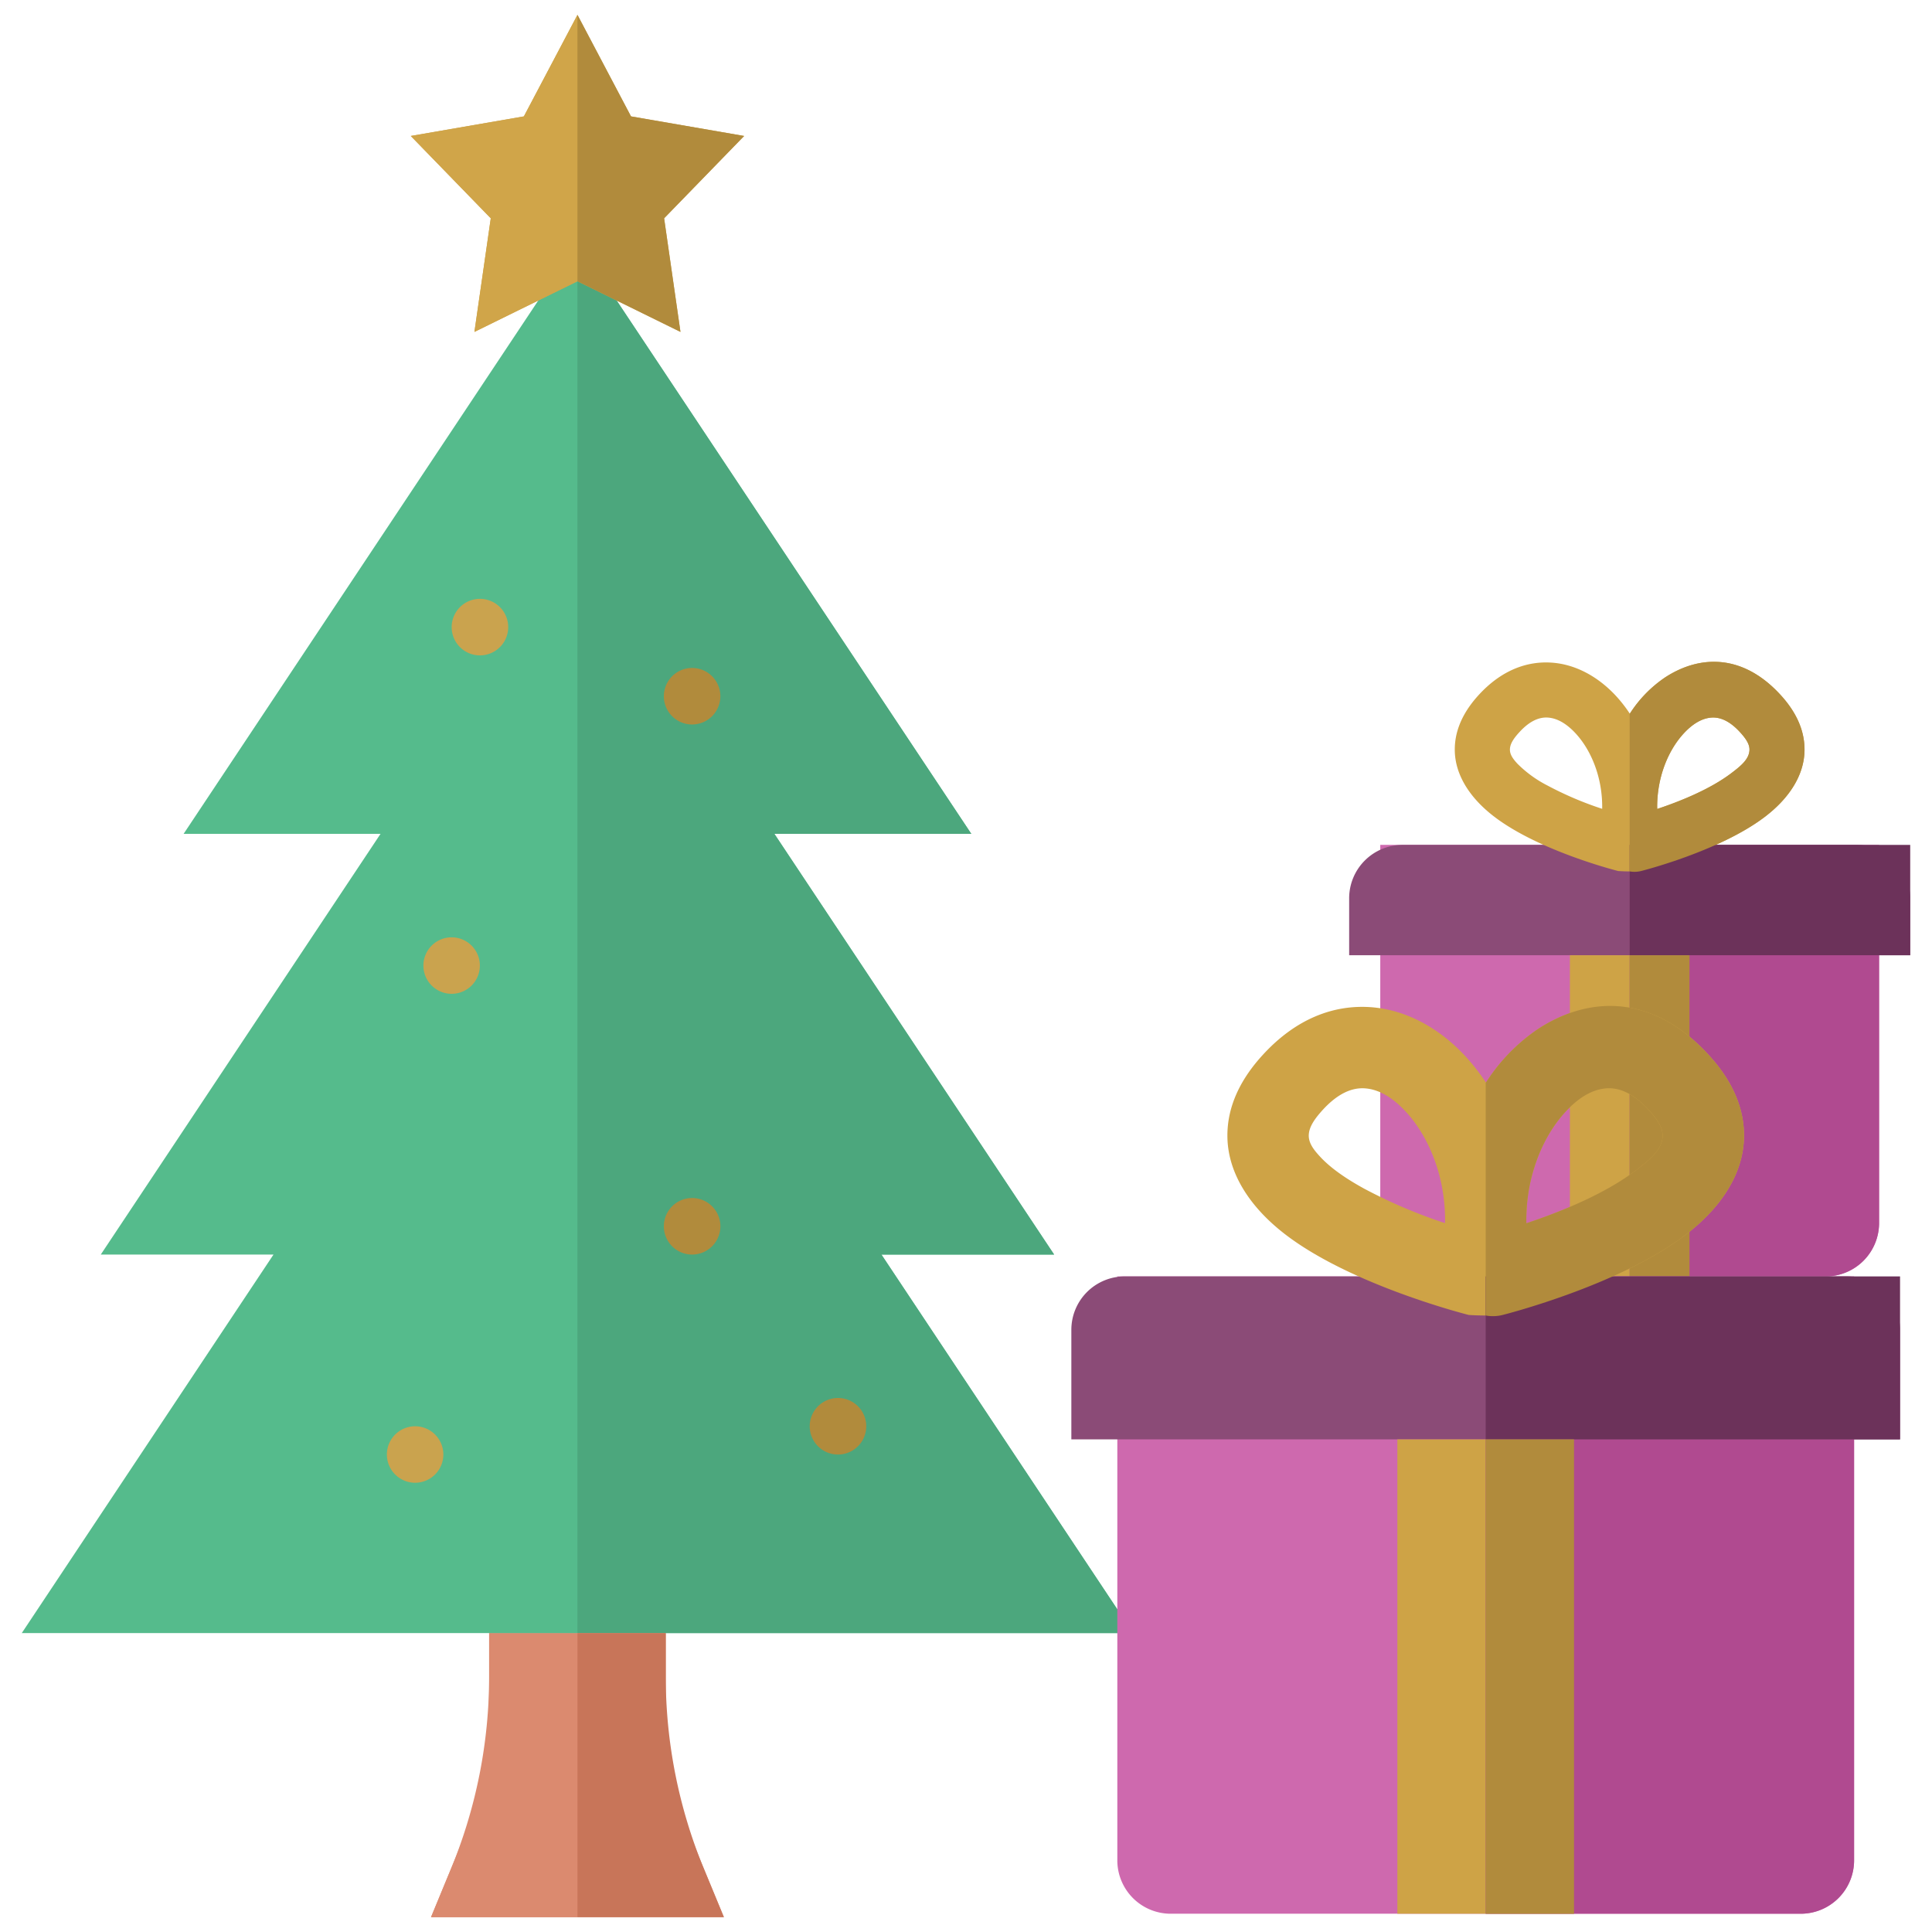
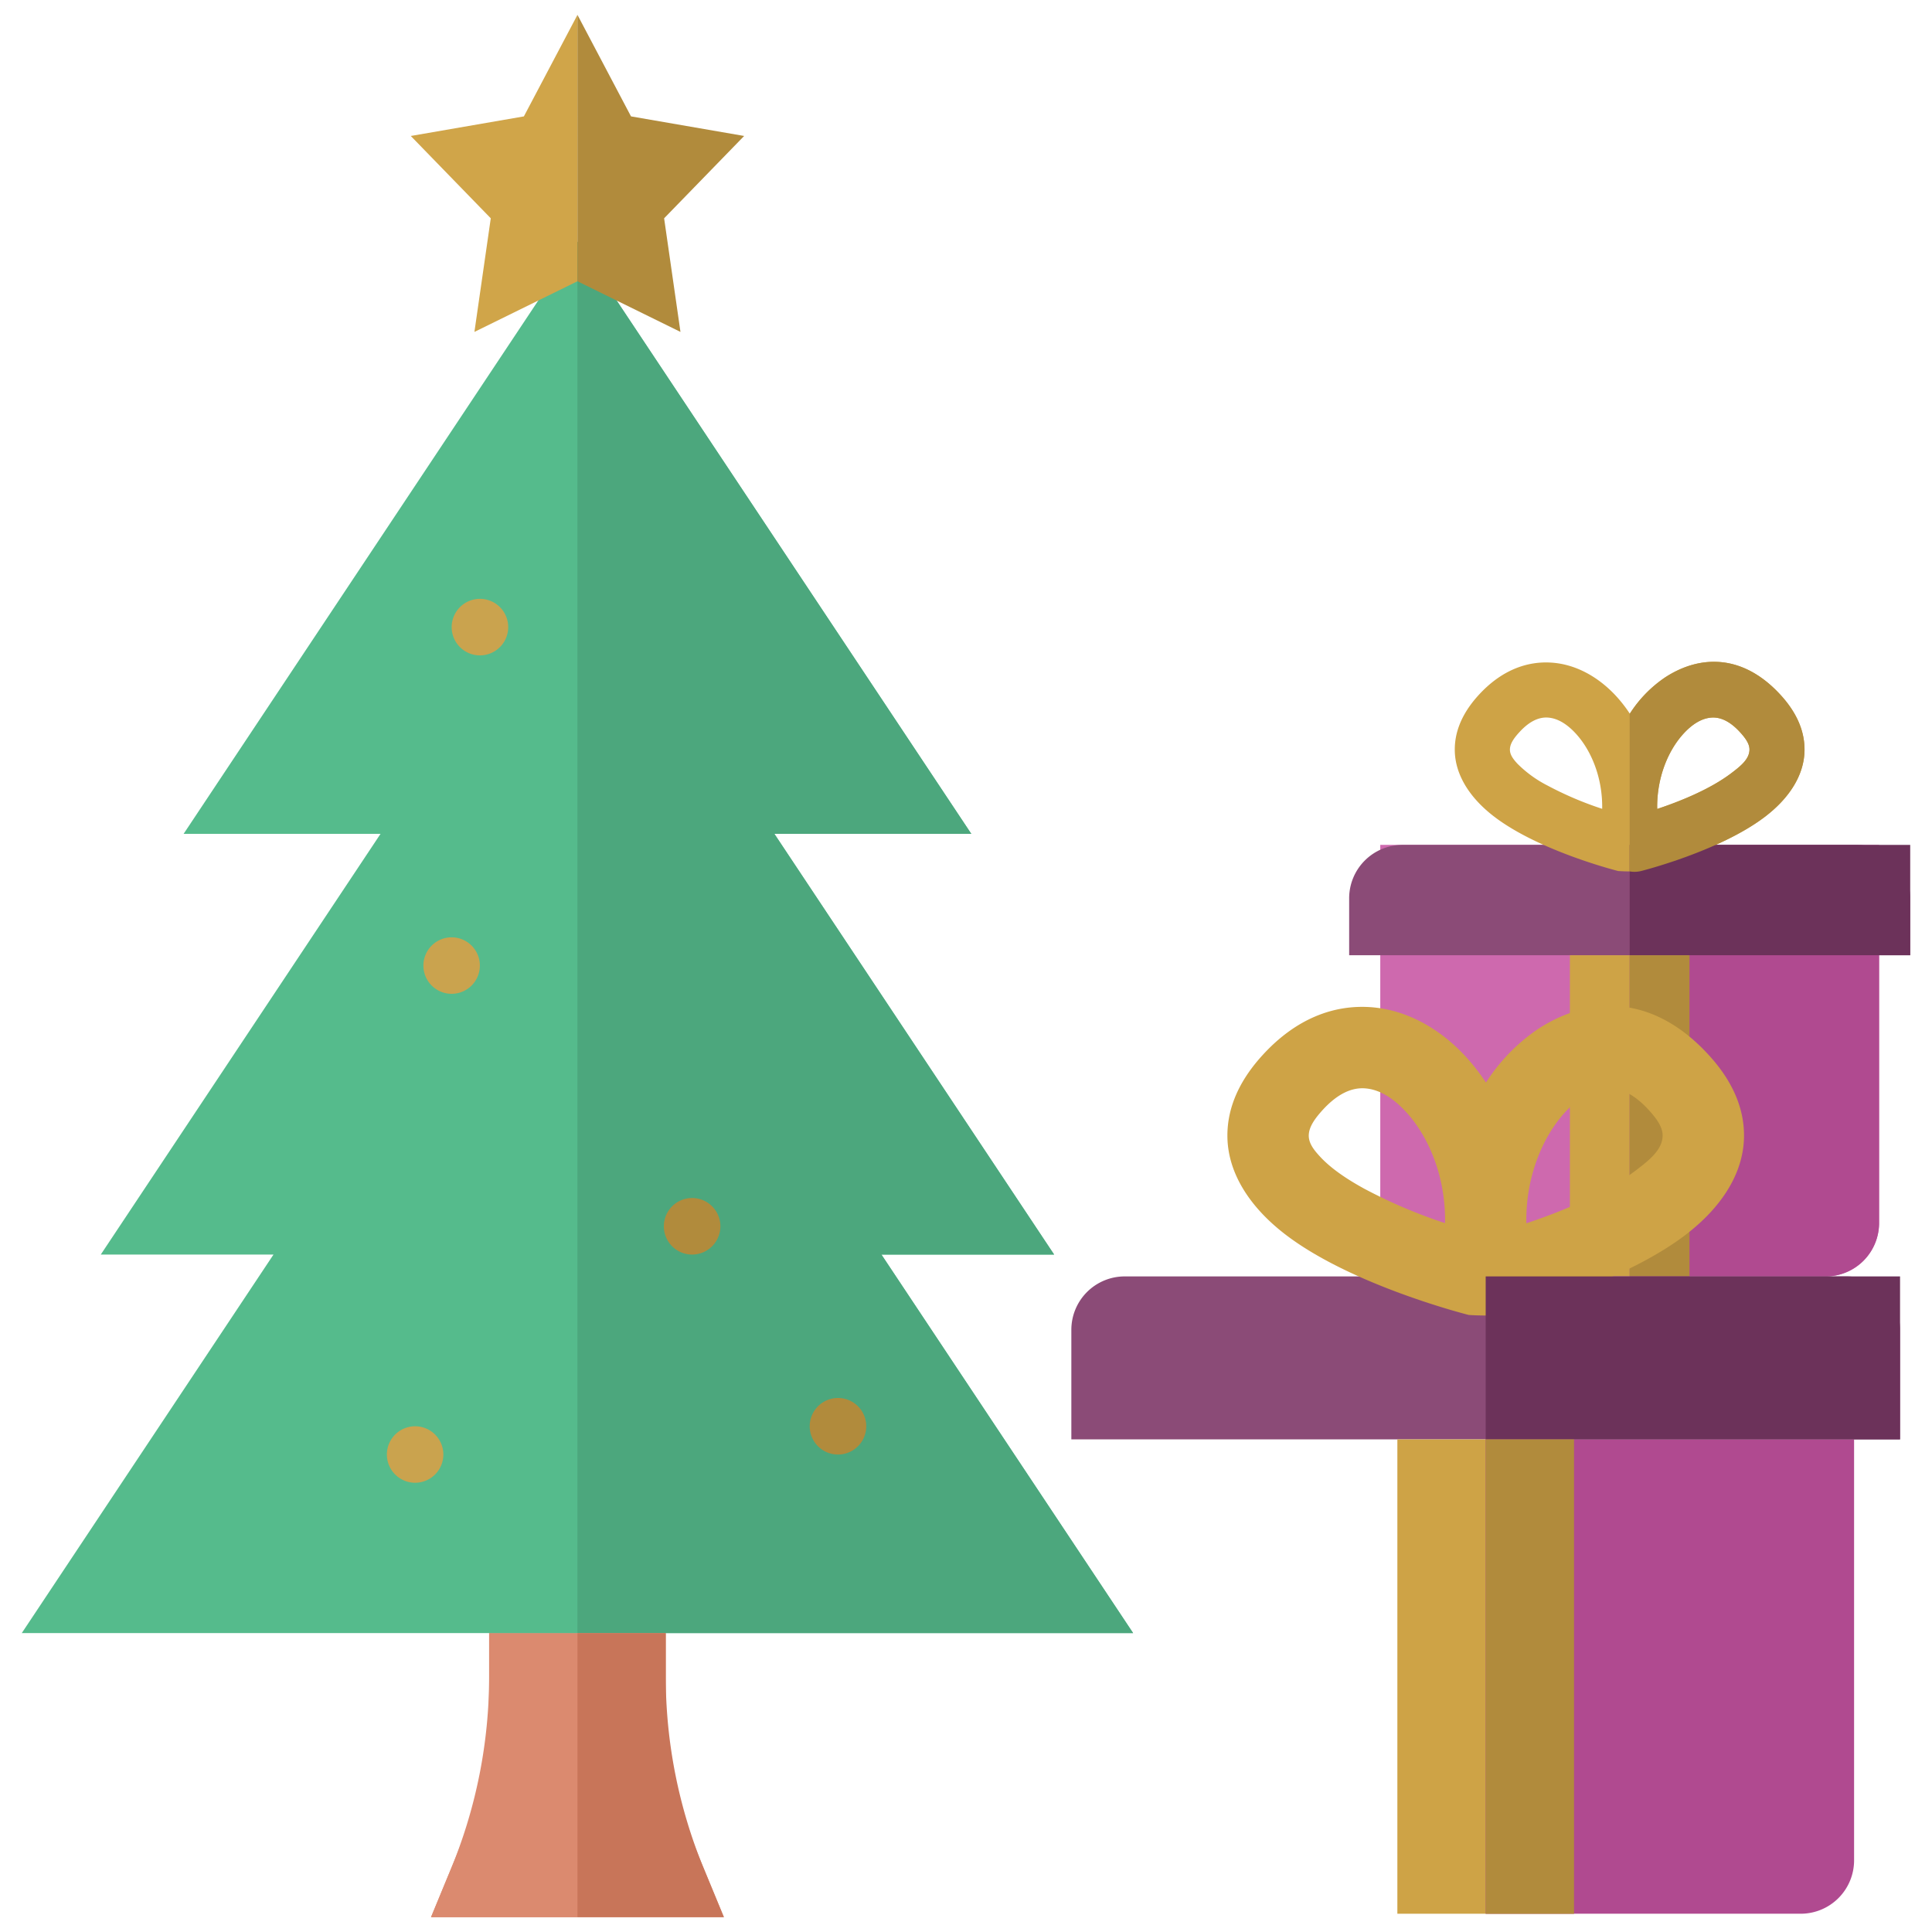
<svg xmlns="http://www.w3.org/2000/svg" id="Layer_1" viewBox="0 0 520 520" data-name="Layer 1">
  <g fill-rule="evenodd">
    <path d="m179.186 439.539h-47.533v15.1a118.451 118.451 0 0 1 -8.96 45.189c-3.5 8.466-6.68 16.174-6.68 16.174h78.821s-3.188-7.708-6.68-16.174a118.308 118.308 0 0 1 -8.968-45.189z" fill="#db8a6f" />
    <path d="m155.424 439.539h-23.771v11.646a135.709 135.709 0 0 1 -10.283 51.83c-2.933 7.118-5.357 12.985-5.357 12.985h39.411z" fill="#db8a6f" />
    <path d="m102.422 224.432h-53.001l106.003-159.411 106.003 159.411h-53.002l75.29 113.233h-46.481l67.74 101.874h-299.109l67.749-101.874h-46.489z" fill="#55bb8c" />
    <path d="m155.424 65.021 106.003 159.411h-53.002l75.29 113.233h-46.481l67.74 101.874h-149.55z" fill="#4ca77d" />
-     <path d="m155.424 4 14.412 27.326 30.451 5.269-21.539 22.16 4.4 30.578-27.724-13.631-27.733 13.631 4.401-30.578-21.531-22.16 30.443-5.269z" fill="#fddd56" style="fill: rgb(208, 165, 73);" />
    <path d="m155.424 4v71.702l-27.733 13.631 4.401-30.578-21.531-22.16 30.443-5.269z" fill="#fddd56" style="fill: rgb(208, 165, 73);" />
    <path d="m121.562 252.284a7.6 7.6 0 1 1 -7.605 7.6 7.6 7.6 0 0 1 7.605-7.6z" fill="#ff6f88" style="fill: rgb(202, 163, 78);" />
    <path d="m129.166 161.179a7.609 7.609 0 1 1 -7.6 7.613 7.618 7.618 0 0 1 7.6-7.613z" fill="#ff6f88" style="fill: rgb(202, 163, 78);" />
    <g fill="#f65f7a">
-       <path d="m186.273 179.784a7.605 7.605 0 1 1 -7.6 7.605 7.611 7.611 0 0 1 7.6-7.605z" fill="#f65f7a" style="fill: rgb(177, 139, 60);" />
      <path d="m225.548 376.27a7.609 7.609 0 1 1 -7.613 7.613 7.615 7.615 0 0 1 7.613-7.613z" fill="#f65f7a" style="fill: rgb(177, 139, 60);" />
      <path d="m186.273 322.448a7.609 7.609 0 1 1 -7.6 7.6 7.615 7.615 0 0 1 7.6-7.6z" fill="#f65f7a" style="fill: rgb(177, 139, 60);" />
    </g>
    <path d="m111.733 383.883a7.6 7.6 0 1 1 -7.605 7.6 7.61 7.61 0 0 1 7.605-7.6z" fill="#ff6f88" style="fill: rgb(202, 163, 78);" />
    <path d="m155.424 4 14.412 27.326 30.451 5.269-21.539 22.16 4.4 30.578-27.724-13.631z" fill="#efd151" style="fill: rgb(177, 139, 60);" />
    <path d="m155.424 439.539v76.461h39.41s-2.423-5.867-5.365-12.985a135.728 135.728 0 0 1 -10.283-51.83v-11.646z" fill="#c87559" />
    <path d="m505.757 227.405h-134.257v101.762a14.377 14.377 0 0 0 14.373 14.381h105.511a14.377 14.377 0 0 0 14.373-14.381z" fill="#ed4569" style="fill: rgb(206, 105, 174);" />
    <path d="m514.135 241.777a14.37 14.37 0 0 0 -14.373-14.372h-122.262a14.37 14.37 0 0 0 -14.373 14.372v15.329h151.01v-15.329z" fill="#ce3b5b" style="fill: rgb(139, 75, 119);" />
    <path d="m422.536 257.106v86.442h32.188v-86.442z" fill="#ff8b3a" style="fill: rgb(206, 163, 70);" />
    <path d="m438.67 192.092a37.271 37.271 0 0 0 -3.6-4.647c-4.99-5.445-11.168-8.689-17.5-9.1-6.5-.43-13.432 1.945-19.674 8.817-4.806 5.293-6.44 10.386-6.337 14.978.152 6.608 4.185 12.778 10.682 17.72 12.212 9.3 33.3 14.58 33.3 14.58a46.132 46.132 0 0 0 6.162 0s21.092-5.277 33.3-14.58c6.5-4.942 10.53-11.112 10.682-17.72.1-4.592-1.531-9.685-6.337-14.978-10.076-11.1-21.6-11.017-31.073-4.911a33.581 33.581 0 0 0 -9.613 9.845zm7.357 25.19v-.182c.008-7.772 2.83-14.978 7.1-19.641 2.2-2.4 4.751-4.137 7.541-4.321 2.622-.175 5.2 1.22 7.716 3.994 1.563 1.722 2.519 3.181 2.487 4.671-.056 2.527-2.351 4.368-4.838 6.258-5.788 4.408-13.99 7.676-19.993 9.669 0-.144-.008-.3-.008-.446zm-14.8.414a92.019 92.019 0 0 1 -14.755-6.289 31.9 31.9 0 0 1 -8.051-5.851c-1.116-1.212-2.073-2.432-2.025-3.906.048-1.451.98-2.87 2.487-4.52 2.511-2.774 5.094-4.169 7.716-3.994 2.79.184 5.341 1.921 7.541 4.321 4.376 4.783 7.23 12.244 7.087 20.239z" fill="#ff8b3a" style="fill: rgb(206, 163, 70);" />
    <path d="m438.63 343.548h52.754a14.377 14.377 0 0 0 14.373-14.381v-72.061h-67.127z" fill="#dc4062" style="fill: rgb(176, 74, 144);" />
    <path d="m514.135 227.405h-75.505v29.701h75.505z" fill="#b22e4a" style="fill: rgb(108, 50, 90);" />
    <path d="m454.724 257.106h-16.094v86.442h16.094z" fill="#f47f2f" style="fill: rgb(177, 139, 60);" />
    <path d="m438.63 192.036v42.5a7.441 7.441 0 0 0 3.077-.1s21.092-5.277 33.3-14.58c6.5-4.942 10.53-11.112 10.682-17.72.1-4.592-1.531-9.685-6.337-14.978-10.076-11.1-21.6-11.017-31.073-4.911a33.581 33.581 0 0 0 -9.613 9.845l-.04-.056zm7.4 25.246v-.182c.008-7.772 2.83-14.978 7.1-19.641 2.2-2.4 4.751-4.137 7.541-4.321 2.622-.175 5.2 1.22 7.716 3.994 1.563 1.722 2.519 3.181 2.487 4.671-.056 2.527-2.351 4.368-4.838 6.258-5.788 4.408-13.99 7.676-19.993 9.669 0-.144-.008-.3-.008-.446z" fill="#f47f2f" style="fill: rgb(177, 139, 60);" />
-     <path d="m499.029 343.548h-198.3v157.163a14.37 14.37 0 0 0 14.371 14.372h169.557a14.37 14.37 0 0 0 14.372-14.372z" fill="#ed4569" style="fill: rgb(206, 105, 174);" />
    <path d="m511.4 357.92a14.37 14.37 0 0 0 -14.373-14.372h-194.3a14.37 14.37 0 0 0 -14.372 14.372v29.494h223.045z" fill="#ce3b5b" style="fill: rgb(139, 75, 119);" />
    <path d="m376.103 387.414v127.669h47.549v-127.669z" fill="#ff8b3a" style="fill: rgb(206, 163, 70);" />
    <path d="m399.945 291.383a55.8 55.8 0 0 0 -5.317-6.863c-7.373-8.051-16.493-12.826-25.843-13.448-9.605-.637-19.841 2.87-29.063 13.025-7.1 7.812-9.51 15.345-9.359 22.121.223 9.765 6.186 18.876 15.775 26.178 18.048 13.742 49.192 21.53 49.192 21.53a71.877 71.877 0 0 0 9.1 0s31.144-7.788 49.191-21.53c9.59-7.3 15.552-16.413 15.775-26.178.152-6.776-2.255-14.309-9.358-22.121-14.882-16.389-31.909-16.277-45.9-7.254a49.593 49.593 0 0 0 -14.189 14.54zm10.865 37.21v-.271c0-11.478 4.177-22.128 10.474-29.007 3.245-3.548 7.015-6.114 11.136-6.385 3.866-.263 7.685 1.8 11.4 5.89 2.312 2.543 3.723 4.7 3.675 6.9-.087 3.73-3.483 6.456-7.142 9.246-8.553 6.513-20.67 11.336-29.534 14.285-.008-.223-.008-.446-.008-.662zm-21.873.614a137.3 137.3 0 0 1 -21.794-9.294c-4.576-2.519-8.848-5.349-11.885-8.641-1.65-1.794-3.069-3.595-3-5.772.08-2.144 1.459-4.232 3.675-6.68 3.715-4.089 7.533-6.153 11.4-5.89 4.121.271 7.892 2.837 11.136 6.385 6.465 7.054 10.682 18.079 10.467 29.892z" fill="#ff8b3a" style="fill: rgb(206, 163, 70);" />
    <path d="m499.029 387.414h-99.148v127.669h84.776a14.37 14.37 0 0 0 14.372-14.372v-113.3z" fill="#dc4062" style="fill: rgb(176, 74, 144);" />
    <path d="m511.401 343.548h-111.528v43.866h111.528z" fill="#b22e4a" style="fill: rgb(108, 50, 90);" />
    <path d="m423.652 387.414h-23.771v127.669h23.771z" fill="#f47f2f" style="fill: rgb(177, 139, 60);" />
-     <path d="m399.881 291.3v62.77a10.7 10.7 0 0 0 4.544-.144s31.144-7.788 49.191-21.53c9.59-7.3 15.552-16.413 15.775-26.178.152-6.776-2.255-14.309-9.358-22.121-14.882-16.389-31.909-16.277-45.9-7.254a49.593 49.593 0 0 0 -14.189 14.54l-.064-.079zm10.929 37.289v-.271c0-11.478 4.177-22.128 10.474-29.007 3.245-3.548 7.015-6.114 11.136-6.385 3.866-.263 7.685 1.8 11.4 5.89 2.312 2.543 3.723 4.7 3.675 6.9-.087 3.73-3.483 6.456-7.142 9.246-8.553 6.513-20.67 11.336-29.534 14.285-.008-.223-.008-.446-.008-.662z" fill="#f47f2f" style="fill: rgb(177, 139, 60);" />
  </g>
</svg>